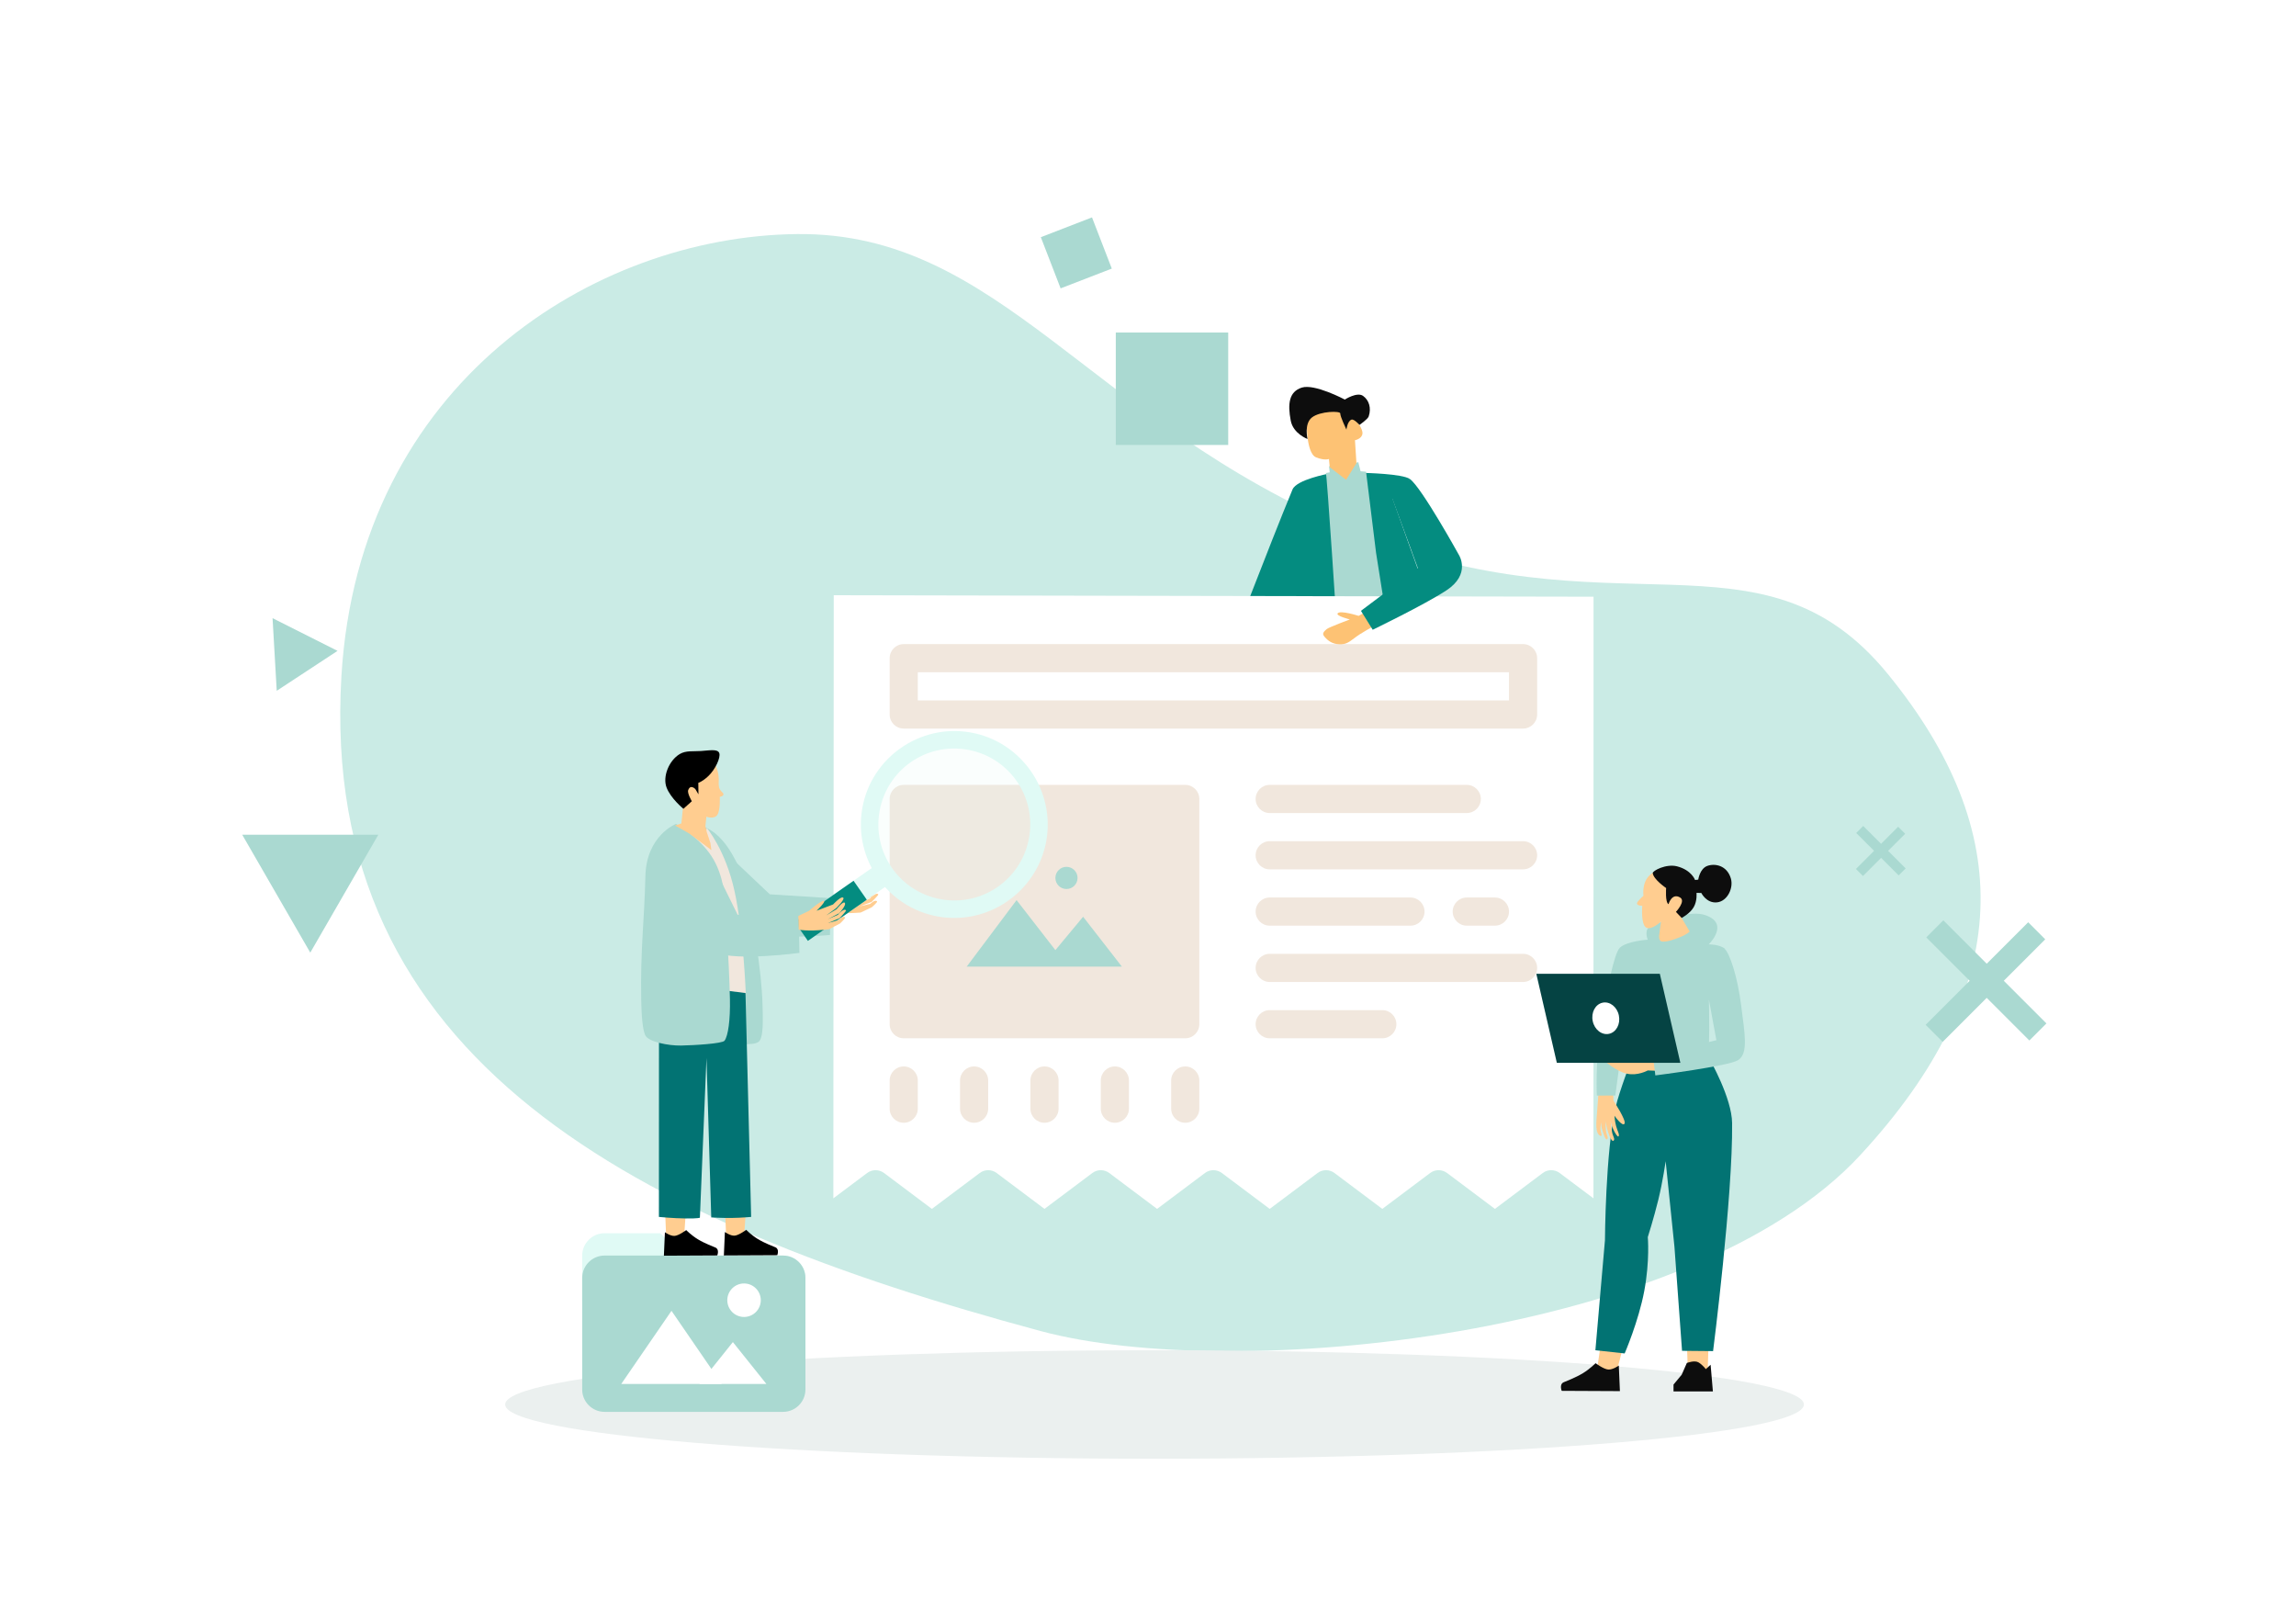
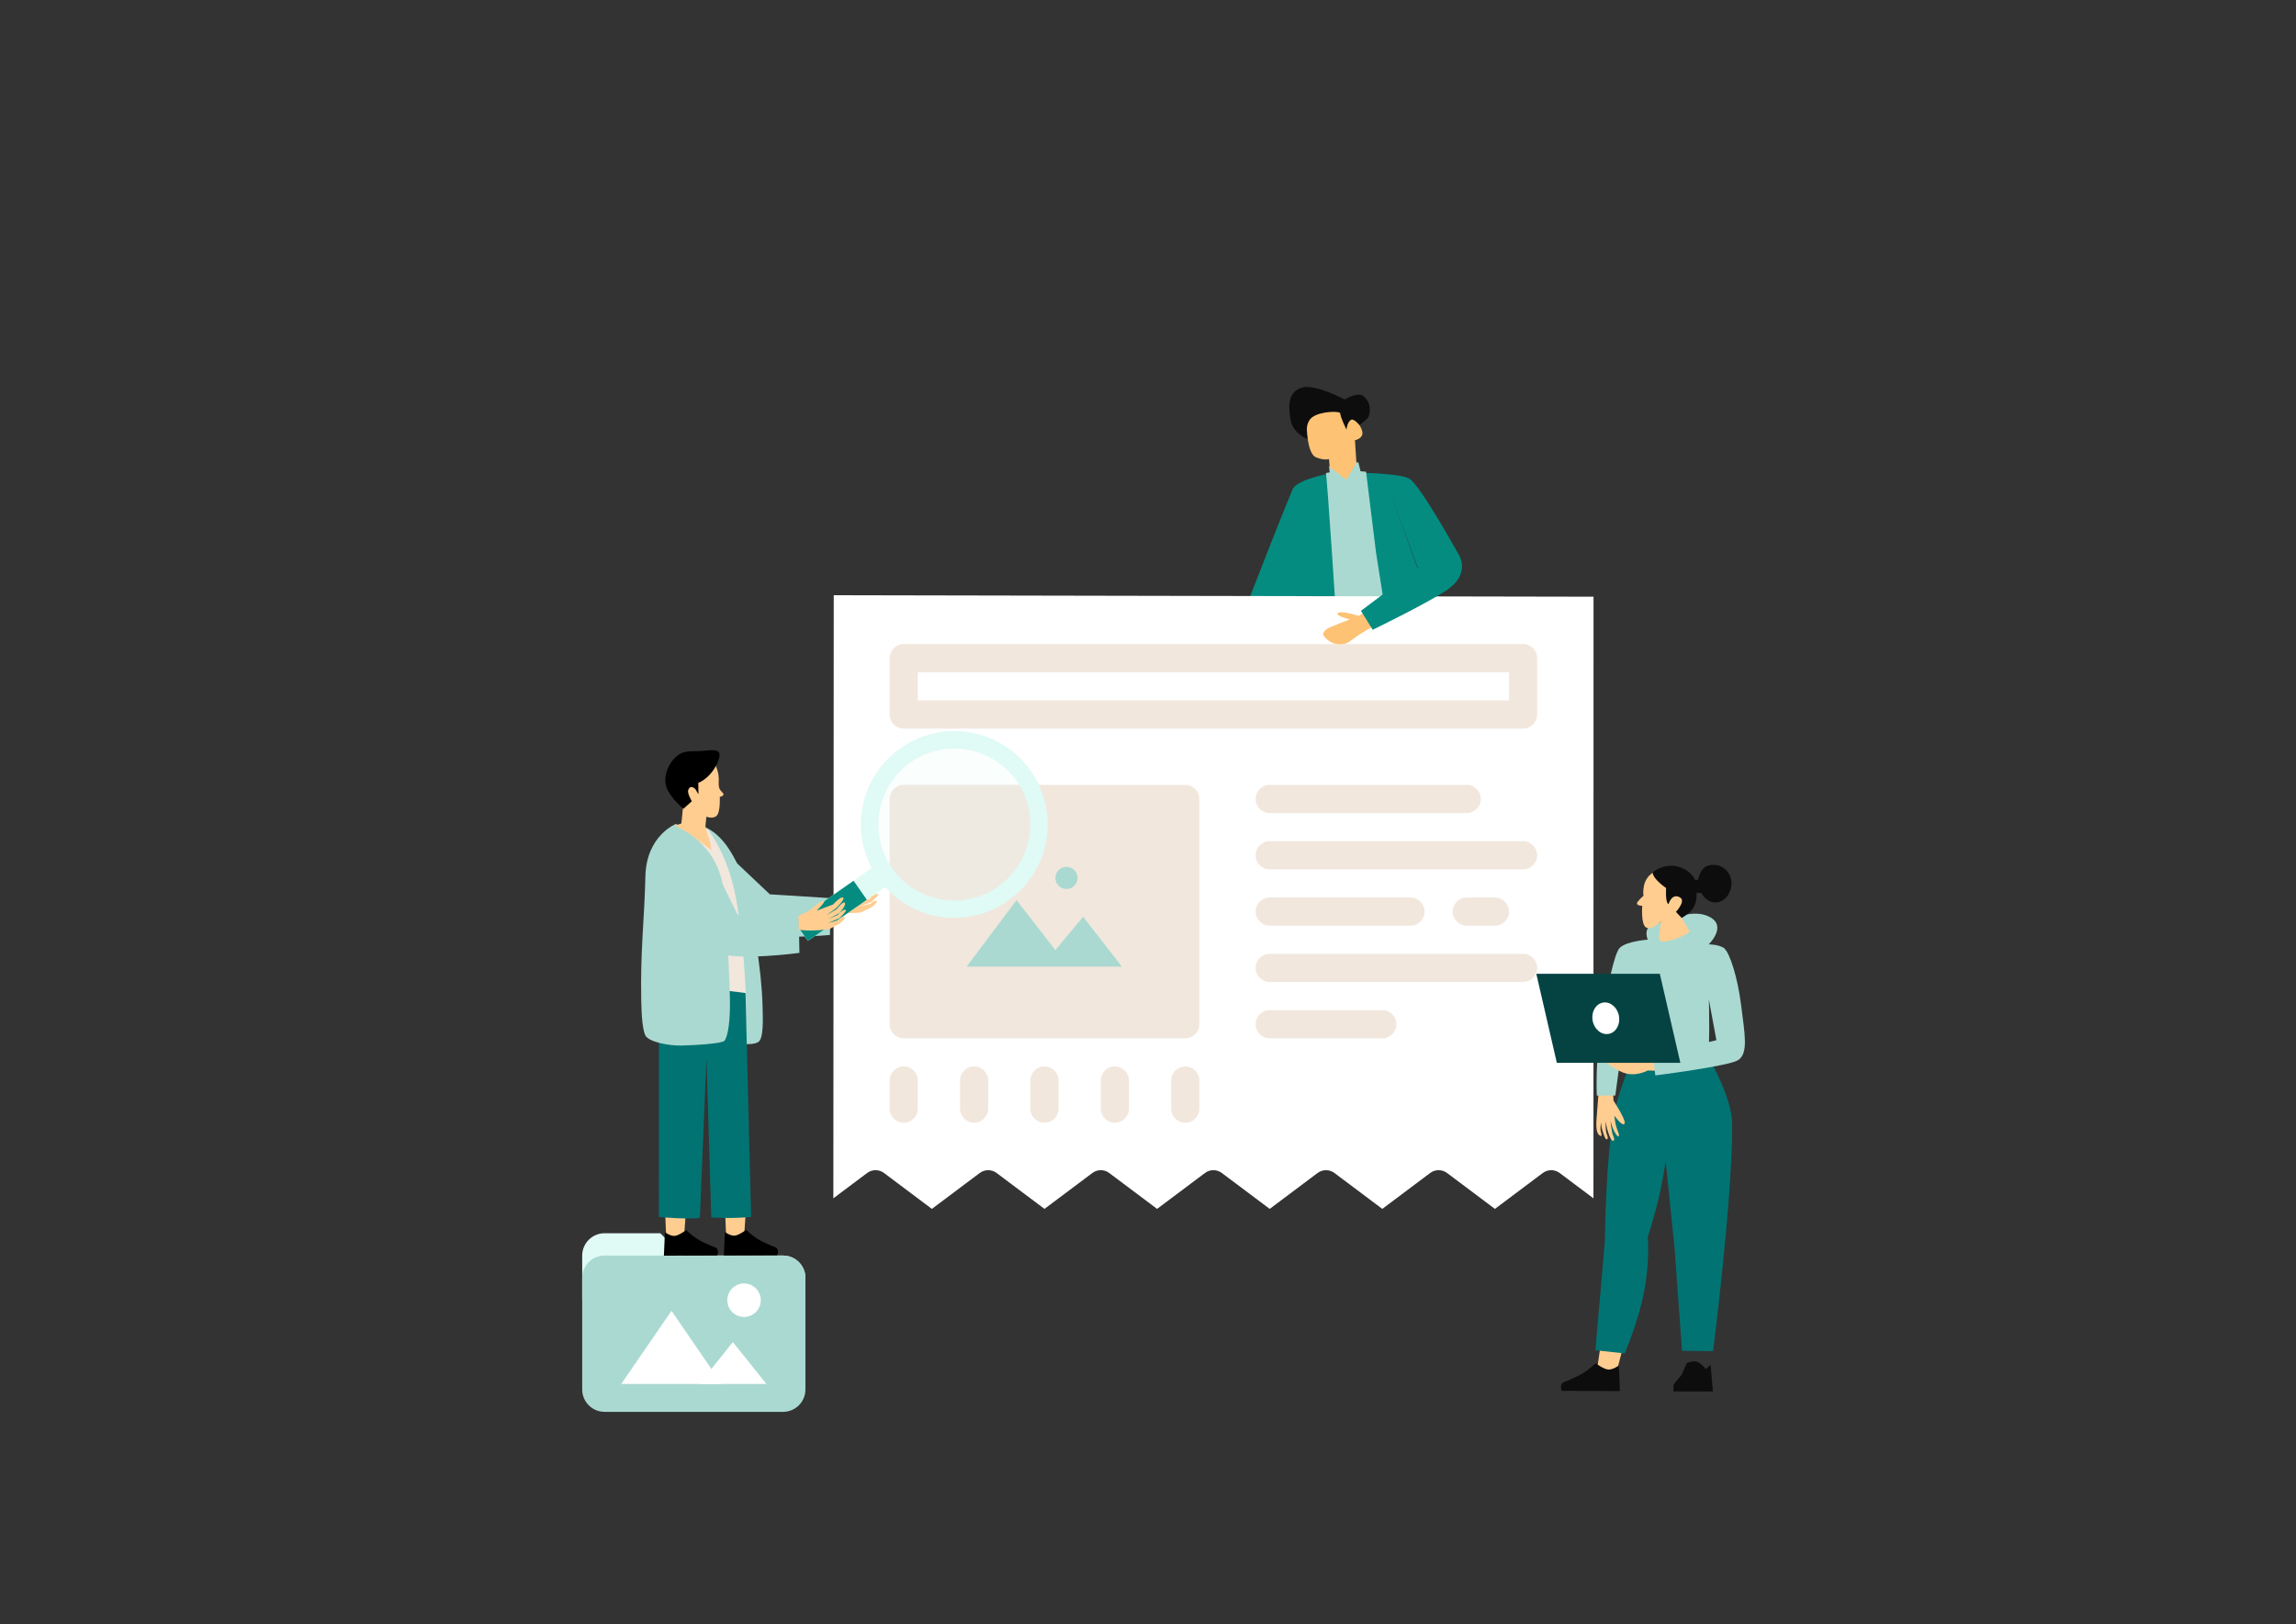
<svg xmlns="http://www.w3.org/2000/svg" xmlns:ns1="http://vectornator.io" height="100%" stroke-miterlimit="10" style="fill-rule:nonzero;clip-rule:evenodd;stroke-linecap:round;stroke-linejoin:round;" version="1.1" viewBox="0 0 3370.82 2384.24" width="100%" xml:space="preserve">
  <rect x="0" y="0" width="3370.82" height="2384.24" fill="#333333" stroke="none" />
  <defs />
  <clipPath id="ArtboardFrame">
-     <rect height="2384.24" width="3370.82" x="0" y="0" />
-   </clipPath>
+     </clipPath>
  <g clip-path="url(#ArtboardFrame)" id="Katman-1" ns1:layerName="Katman 1">
    <path d="M-4.079-7.282L3422.46-7.282L3422.46 2400.62L-4.079 2400.62L-4.079-7.282Z" fill="#ffffff" fill-rule="nonzero" opacity="1" stroke="none" />
    <g opacity="1">
      <path d="M1527.8 1953.84C934.673 1794.24 467.534 1557.35 501.229 992.666C526.93 561.964 872.37 346.783 1170.12 343.588C1467.86 340.393 1599.67 618.192 1983.63 778.429C2367.59 938.666 2585.28 760.694 2772.11 990.032C2958.93 1219.37 2959.82 1448.23 2730.92 1695.78C2483.54 1963.32 1811.81 2030.25 1527.8 1953.84Z" fill="#caebe5" fill-rule="nonzero" opacity="1" stroke="none" />
      <path d="M455.519 1398.34L355.579 1225.24L555.458 1225.24L455.519 1398.34Z" fill="#aad9d1" fill-rule="nonzero" opacity="1" stroke="none" />
      <path d="M406.278 1014L400.155 907.395L495.543 955.397L406.278 1014Z" fill="#aad9d1" fill-rule="nonzero" opacity="1" stroke="none" />
      <path d="M1638.12 488.107L1803.17 488.107L1803.17 653.151L1638.12 653.151L1638.12 488.107Z" fill="#aad9d1" fill-rule="nonzero" opacity="1" stroke="none" />
      <path d="M1528.07 348.157L1603.2 319.108L1632.25 394.245L1557.12 423.294L1528.07 348.157Z" fill="#aad9d1" fill-rule="nonzero" opacity="1" stroke="none" />
      <path d="M2853.06 1350.93L2828.01 1375.99L2891.7 1439.67L2827.08 1504.29L2852.13 1529.35L2916.75 1464.73L2979.36 1527.33L3004.41 1502.28L2941.8 1439.67L3002.66 1378.82L2977.63 1353.76L2916.75 1414.62L2853.06 1350.93Z" fill="#aad9d1" fill-rule="nonzero" opacity="1" stroke="none" />
      <path d="M2735.45 1212.39L2725.13 1222.71L2751.35 1248.93L2724.75 1275.54L2735.06 1285.86L2761.67 1259.25L2787.45 1285.03L2797.76 1274.71L2771.98 1248.93L2797.04 1223.88L2786.74 1213.56L2761.67 1238.62L2735.45 1212.39Z" fill="#aad9d1" fill-rule="nonzero" opacity="1" stroke="none" />
    </g>
    <path d="M741.629 2061.62C741.629 2017.65 1168.47 1982.01 1695 1982.01C2221.53 1982.01 2648.37 2017.65 2648.37 2061.62C2648.37 2105.59 2221.53 2141.24 1695 2141.24C1168.47 2141.24 741.629 2105.59 741.629 2061.62Z" fill="#ebf0ef" fill-rule="nonzero" opacity="1" stroke="none" />
  </g>
  <g id="Katman-2" ns1:layerName="Katman 2">
    <g opacity="1">
      <g opacity="1">
        <path d="M2069.88 703.11C2058.89 695.284 2002.7 694.177 2002.7 694.177L1950.25 695.38C1950.25 695.38 1903.58 703.951 1897.56 718.505C1863.78 800.156 1798.49 970.912 1798.49 970.912L1841.57 989.338L1880.77 918.005L1879.82 1056.11L1968.34 1056.82L1964.27 931.797L2039.77 933.4L2053.46 1053.58L2138.04 1021.16C2119.75 985.196 2092.66 866.482 2092.66 866.482L2044.64 732.44" fill="#048c80" fill-rule="nonzero" opacity="1" stroke="none" />
        <path d="M1951.15 684.32C1951.15 684.32 1962.67 686.796 1973.43 684.464C1984.2 682.132 1994.13 678.302 1994.13 678.302L1997.53 691.774L2005.55 692.432L2020.25 811.532L2039.32 932.105L1963.37 930.639C1963.37 930.639 1947.91 692.565 1946.55 694.35L1952.16 693.356L1951.15 684.32Z" fill="#aad9d1" fill-rule="nonzero" opacity="1" stroke="none" />
        <path d="M1918.48 611.746C1918.48 611.746 1916.12 664.961 1932.28 671.394C1944.87 676.409 1951.06 673.757 1951.06 673.757L1952.22 685.815L1976.23 704.282L1991.43 679.832L1989.27 646.192C1989.27 646.192 1999.36 644.345 2000.23 636.637C2001.1 628.928 1990.92 617.389 1990.92 617.389L1972.15 593.078L1918.48 611.746Z" fill="#fdc274" fill-rule="nonzero" opacity="1" stroke="none" />
        <path d="M1919.62 644.397C1919.62 644.397 1898.67 636.729 1894.98 617.479C1890.29 592.986 1892.31 575.021 1911.15 568.956C1929.98 562.891 1974.36 586.517 1974.36 586.517C1974.36 586.517 1992.32 574.906 2001.09 581.087C2009.85 587.268 2013.57 598.849 2009.43 611.24C2008.04 615.401 1995.87 623.717 1995.87 623.717C1995.87 623.717 1987.79 614.593 1984.14 615.977C1978.11 618.261 1976.71 630.649 1976.71 630.649C1976.71 630.649 1967.33 611.009 1967.72 606.965C1968.11 602.922 1938.2 603.363 1926.17 612.721C1914.15 622.079 1919.62 644.397 1919.62 644.397Z" fill="#0d0d0d" fill-rule="nonzero" opacity="1" stroke="none" />
      </g>
      <path d="M2339.52 875.904L1224.04 873.758L1223.46 1759.01L1273.06 1721.82C1280.41 1716.31 1290.51 1716.31 1297.86 1721.82L1368.12 1774.51L1438.38 1721.82C1445.73 1716.31 1455.83 1716.31 1463.18 1721.82L1533.44 1774.51L1603.7 1721.82C1611.05 1716.31 1621.15 1716.31 1628.5 1721.82L1698.76 1774.51L1769.03 1721.82C1776.37 1716.31 1786.48 1716.31 1793.82 1721.82L1864.09 1774.51L1934.35 1721.82C1941.7 1716.31 1951.8 1716.31 1959.15 1721.82L2029.41 1774.51L2099.67 1721.82C2107.02 1716.31 2117.12 1716.31 2124.47 1721.82L2194.73 1774.51L2264.99 1721.82C2272.34 1716.31 2282.44 1716.31 2289.79 1721.82L2339.39 1759.01L2339.52 875.904Z" fill="#ffffff" fill-rule="nonzero" opacity="1" stroke="none" />
      <g opacity="1">
        <path d="M1326.79 1172.78L1740.09 1172.78L1740.09 1503.42L1326.79 1503.42L1326.79 1172.78Z" fill="#f1e7dd" fill-rule="nonzero" opacity="1" stroke="none" />
        <path d="M1326.79 966.126L2236.06 966.126L2236.06 1048.79L1326.79 1048.79L1326.79 966.126Z" fill="#ffffff" fill-rule="nonzero" opacity="1" stroke="none" />
        <path d="M1326.79 966.126L1781.42 966.126L1781.42 1048.79L1326.79 1048.79L1326.79 966.126Z" fill="#ffffff" fill-rule="nonzero" opacity="1" stroke="none" />
        <path d="M1740.09 1152.11L1326.79 1152.11C1315.37 1152.11 1306.12 1161.37 1306.12 1172.78L1306.12 1503.42C1306.12 1514.84 1315.37 1524.09 1326.79 1524.09L1740.09 1524.09C1751.51 1524.09 1760.76 1514.84 1760.76 1503.42L1760.76 1172.78C1760.76 1161.37 1751.51 1152.11 1740.09 1152.11ZM1719.43 1482.76L1347.45 1482.76L1347.45 1193.44L1719.43 1193.44L1719.43 1482.76ZM2236.06 945.461L1326.79 945.461C1315.37 945.461 1306.12 954.713 1306.12 966.126L1306.12 1048.79C1306.12 1060.2 1315.37 1069.45 1326.79 1069.45L2236.06 1069.45C2247.47 1069.45 2256.73 1060.2 2256.73 1048.79L2256.73 966.126C2256.73 954.713 2247.47 945.461 2236.06 945.461ZM2215.4 1028.12L1347.45 1028.12L1347.45 986.792L2215.4 986.792L2215.4 1028.12ZM1864.09 1193.44L2153.4 1193.44C2164.81 1193.44 2174.07 1184.19 2174.07 1172.78C2174.07 1161.37 2164.81 1152.11 2153.4 1152.11L1864.09 1152.11C1852.67 1152.11 1843.42 1161.37 1843.42 1172.78C1843.42 1184.19 1852.67 1193.44 1864.09 1193.44ZM2194.73 1358.77C2206.14 1358.77 2215.4 1349.51 2215.4 1338.1C2215.4 1326.69 2206.14 1317.44 2194.73 1317.44L2153.4 1317.44C2141.99 1317.44 2132.73 1326.69 2132.73 1338.1C2132.73 1349.51 2141.99 1358.77 2153.4 1358.77L2194.73 1358.77ZM1864.09 1358.77L2070.74 1358.77C2082.15 1358.77 2091.4 1349.51 2091.4 1338.1C2091.4 1326.69 2082.15 1317.44 2070.74 1317.44L1864.09 1317.44C1852.67 1317.44 1843.42 1326.69 1843.42 1338.1C1843.42 1349.51 1852.67 1358.77 1864.09 1358.77ZM2029.41 1482.76L1864.09 1482.76C1852.67 1482.76 1843.42 1492.01 1843.42 1503.42C1843.42 1514.84 1852.67 1524.09 1864.09 1524.09L2029.41 1524.09C2040.82 1524.09 2050.07 1514.84 2050.07 1503.42C2050.07 1492.01 2040.82 1482.76 2029.41 1482.76ZM2236.06 1234.78L1864.09 1234.78C1852.67 1234.78 1843.42 1244.03 1843.42 1255.44C1843.42 1266.85 1852.67 1276.11 1864.09 1276.11L2236.06 1276.11C2247.47 1276.11 2256.73 1266.85 2256.73 1255.44C2256.73 1244.03 2247.47 1234.78 2236.06 1234.78ZM2236.06 1400.1L1864.09 1400.1C1852.67 1400.1 1843.42 1409.35 1843.42 1420.76C1843.42 1432.18 1852.67 1441.43 1864.09 1441.43L2236.06 1441.43C2247.47 1441.43 2256.73 1432.18 2256.73 1420.76C2256.73 1409.35 2247.47 1400.1 2236.06 1400.1ZM1326.79 1565.42C1315.37 1565.42 1306.12 1574.67 1306.12 1586.09L1306.12 1627.42C1306.12 1638.83 1315.37 1648.08 1326.79 1648.08C1338.2 1648.08 1347.45 1638.83 1347.45 1627.42L1347.45 1586.09C1347.45 1574.67 1338.2 1565.42 1326.79 1565.42ZM1430.11 1565.42C1418.7 1565.42 1409.45 1574.67 1409.45 1586.09L1409.45 1627.42C1409.45 1638.83 1418.7 1648.08 1430.11 1648.08C1441.53 1648.08 1450.78 1638.83 1450.78 1627.42L1450.78 1586.09C1450.78 1574.67 1441.53 1565.42 1430.11 1565.42ZM1533.44 1565.42C1522.03 1565.42 1512.78 1574.67 1512.78 1586.09L1512.78 1627.42C1512.78 1638.83 1522.03 1648.08 1533.44 1648.08C1544.85 1648.08 1554.11 1638.83 1554.11 1627.42L1554.11 1586.09C1554.11 1574.67 1544.85 1565.42 1533.44 1565.42ZM1636.77 1565.42C1625.35 1565.42 1616.1 1574.67 1616.1 1586.09L1616.1 1627.42C1616.1 1638.83 1625.35 1648.08 1636.77 1648.08C1648.18 1648.08 1657.43 1638.83 1657.43 1627.42L1657.43 1586.09C1657.43 1574.67 1648.18 1565.42 1636.77 1565.42ZM1740.09 1565.42C1728.68 1565.42 1719.43 1574.67 1719.43 1586.09L1719.43 1627.42C1719.43 1638.83 1728.68 1648.08 1740.09 1648.08C1751.51 1648.08 1760.76 1638.83 1760.76 1627.42L1760.76 1586.09C1760.76 1574.67 1751.51 1565.42 1740.09 1565.42Z" fill="#f1e7dd" fill-rule="nonzero" opacity="1" stroke="none" />
      </g>
      <path d="M1565.71 1272.41C1556.73 1272.41 1549.44 1279.71 1549.44 1288.69C1549.44 1297.68 1556.73 1304.97 1565.71 1304.97C1574.7 1304.97 1581.99 1297.68 1581.99 1288.69C1581.99 1279.71 1574.7 1272.41 1565.71 1272.41ZM1419.21 1418.91L1647.1 1418.91L1590.15 1345.68L1549.44 1394.66L1492.46 1321.26L1419.21 1418.91Z" fill="#aad9d1" fill-rule="nonzero" opacity="1" stroke="none" />
      <g opacity="1">
        <path d="M1996.51 930.969C1984.16 938.98 1979.92 945.128 1969.61 945.677C1959.31 946.225 1952.17 942.668 1946.77 937.065C1941.37 931.462 1940.46 929.483 1948 923.266C1950.99 920.805 1981.75 909.263 1981.75 909.263C1981.75 909.263 1961.11 904.135 1963.77 900.403C1967.45 895.246 1994.63 904.035 1994.63 904.035L2018.38 890.774L2028.16 913.125C2028.16 913.125 2008.86 922.958 1996.51 930.969Z" fill="#fdc274" fill-rule="nonzero" opacity="1" stroke="none" />
        <path d="M2041.67 725.354L2081.65 833.918L1998.04 896.626L2015.32 924.417C2015.32 924.417 2091.3 887.719 2123.44 866.658C2159.95 842.737 2141.95 814.711 2141.95 814.711C2141.95 814.711 2086.99 715.289 2069.88 703.11" fill="#048c80" fill-rule="nonzero" opacity="1" stroke="none" />
      </g>
    </g>
    <g opacity="1">
      <path d="M1149.71 1843.02L1002.22 1843.02L969.442 1810.24L887.504 1810.24C869.477 1810.24 854.728 1824.99 854.728 1843.02L854.728 1908.57L1182.48 1908.57L1182.48 1875.79C1182.48 1857.76 1167.73 1843.02 1149.71 1843.02Z" fill="#e0faf5" fill-rule="nonzero" opacity="1" stroke="none" />
      <path d="M1149.71 1843.02L887.504 1843.02C869.477 1843.02 854.728 1857.76 854.728 1875.79L854.728 2039.67C854.728 2057.69 869.477 2072.44 887.504 2072.44L1149.71 2072.44C1167.73 2072.44 1182.48 2057.69 1182.48 2039.67L1182.48 1875.79C1182.48 1857.76 1167.73 1843.02 1149.71 1843.02Z" fill="#aad9d1" fill-rule="nonzero" opacity="1" stroke="none" />
      <path d="M1092.35 1883.99C1078.77 1883.99 1067.77 1894.99 1067.77 1908.57C1067.77 1922.14 1078.77 1933.15 1092.35 1933.15C1105.93 1933.15 1116.93 1922.14 1116.93 1908.57C1116.93 1894.99 1105.93 1883.99 1092.35 1883.99Z" fill="#ffffff" fill-rule="nonzero" opacity="1" stroke="none" />
      <path d="M985.83 1924.13L912.085 2031.47L1059.57 2031.47L985.83 1924.13Z" fill="#ffffff" fill-rule="nonzero" opacity="1" stroke="none" />
      <path d="M1075.96 1970.02L1026.8 2031.47L1125.13 2031.47L1075.96 1970.02Z" fill="#ffffff" fill-rule="nonzero" opacity="1" stroke="none" />
    </g>
    <g opacity="1">
      <path d="M2350.22 1972.32L2345.56 2004.24L2360.98 2020.89L2373.98 2011.35L2383.08 1976.43L2350.22 1972.32Z" fill="#ffcd90" fill-rule="nonzero" opacity="1" stroke="none" />
-       <path d="M2476.73 1975.68L2477.95 2012.97L2501.86 2022.51L2507.14 2010.53L2508.41 1971.05L2476.73 1975.68Z" fill="#ffcd90" fill-rule="nonzero" opacity="1" stroke="none" />
      <path d="M2395.63 1554.48C2395.63 1554.48 2377.33 1601.69 2371.95 1625.28C2356.95 1690.99 2356.28 1820.47 2356.28 1820.47L2342.24 1982L2385.22 1986.7C2385.22 1986.7 2405.73 1939.22 2414.01 1894.91C2422.3 1850.59 2419.17 1815.92 2419.17 1815.92C2419.17 1815.92 2427.81 1788.88 2434.57 1761.34C2441.33 1733.8 2445.39 1704.49 2445.39 1704.49L2458.29 1830.01L2469.46 1982.86L2515.02 1983.28C2515.02 1983.28 2544.19 1755.13 2542.96 1648.56C2542.53 1611.42 2509.98 1554.88 2509.98 1554.88L2395.63 1554.48Z" fill="#027373" fill-rule="nonzero" opacity="1" stroke="none" />
      <path d="M2368.06 1602.24L2368.86 1615.66C2368.86 1615.66 2387.53 1644.11 2385.12 1649.15C2382.33 1655.01 2370.17 1637.71 2370.17 1637.71C2370.17 1637.71 2370.73 1645.84 2372.68 1653.07C2374.61 1660.18 2378.19 1665.81 2376.17 1668.1C2375.04 1669.39 2371.05 1663.61 2368.24 1657.17C2365.85 1651.68 2364.39 1645.37 2364.39 1645.37C2364.39 1645.37 2365.31 1653.55 2366.7 1661.55C2367.83 1668.01 2371.4 1671.96 2369.02 1674.26C2366.63 1676.56 2363.16 1669.02 2360.72 1661.27C2358.37 1653.83 2357.38 1646.03 2357.38 1646.03C2357.38 1646.03 2357.08 1653.05 2357.72 1659.33C2358.39 1665.99 2362.19 1670.37 2359.41 1672.24C2357 1673.87 2354.65 1665.81 2352.37 1658.95C2350.44 1653.12 2350.78 1647.34 2350.78 1647.34C2350.78 1647.34 2349.1 1653.97 2349.92 1659.36C2350.62 1663.97 2352.44 1666.54 2350.37 1667.53C2349.9 1667.75 2345.72 1666.08 2344.37 1659.58C2343.04 1653.18 2343.81 1644.35 2343.81 1644.35L2346.93 1603.01L2368.06 1602.24Z" fill="#ffcd90" fill-rule="nonzero" opacity="1" stroke="none" />
      <path d="M2508.89 1468.41C2508.89 1468.41 2509.42 1489.28 2509.37 1510.94L2508.7 1549.1L2508.68 1555.03L2398.62 1560.09C2398.62 1560.09 2390.39 1538.2 2388.54 1522.03C2386.69 1505.86 2387.48 1491.53 2387.48 1491.53L2380.46 1541.61L2371.45 1608.12L2344.38 1608.18C2344.38 1608.18 2341.78 1562.33 2350.25 1508.05C2358.72 1453.76 2369.75 1398.86 2378.24 1391.04C2388.83 1381.29 2419.09 1379.34 2419.09 1379.34C2419.09 1379.34 2412.3 1363.55 2424.57 1358.85C2447.34 1350.13 2481.15 1335.46 2504.03 1343.45C2539.92 1355.98 2508.6 1386.25 2508.6 1386.25C2508.6 1386.25 2524.23 1386.03 2532.24 1392.56" fill="#aad9d1" fill-rule="nonzero" opacity="1" stroke="none" />
      <path d="M2399.61 1559.94L2355.39 1557.02C2355.39 1557.02 2372.48 1572.47 2388.41 1576.04C2404.35 1579.61 2419.13 1571.29 2419.13 1571.29L2434.22 1571.86L2437.08 1559.22L2399.61 1559.94Z" fill="#ffcd90" fill-rule="nonzero" opacity="1" stroke="none" />
      <path d="M2531.49 1392.26C2539.5 1398.78 2551.16 1434.74 2556.22 1475.72C2561.29 1516.7 2567.37 1546.25 2551.74 1556.17C2537.83 1565 2430.24 1578.58 2430.24 1578.58L2426.7 1549.09L2519.89 1526.91L2507.5 1459.94" fill="#aad9d1" fill-rule="nonzero" opacity="1" stroke="none" />
      <path d="M2428.01 1280.42C2409.1 1290.12 2412.8 1314.93 2412.8 1314.93C2412.8 1314.93 2402.99 1323.36 2403.27 1326.24C2403.62 1329.74 2411.06 1329.56 2411.06 1329.56C2411.06 1329.56 2408.74 1356.47 2416.57 1361.4C2424.4 1366.33 2438.53 1352.66 2438.53 1352.66L2436.12 1370.97C2436.12 1370.97 2433.8 1381.37 2440.34 1382.06C2448.26 1382.9 2459.97 1378.14 2466.31 1375.7C2476.6 1371.74 2480.69 1367.38 2480.69 1367.38L2468.79 1347.33L2479.36 1312.47L2428.01 1280.42Z" fill="#ffcd90" fill-rule="nonzero" opacity="1" stroke="none" />
      <path d="M2426.44 1281.66C2427.56 1291.01 2446.1 1303.56 2446.1 1303.56C2446.1 1303.56 2444.45 1324.48 2449.59 1327.24C2449.59 1327.24 2454.39 1310 2466.69 1317.49C2475.35 1322.77 2460.47 1338.54 2460.47 1338.54L2468.92 1347.41C2468.92 1347.41 2481.13 1341.09 2486.57 1331.6C2492.02 1322.11 2490.66 1310.64 2490.66 1310.64L2497.74 1310.78C2497.74 1310.78 2505.25 1326.15 2520.71 1324.57C2536.1 1323 2545.32 1303.4 2541.09 1289.33C2535.28 1270.03 2517.51 1267.1 2506.63 1271.02C2495.41 1275.05 2493.25 1291.19 2493.25 1291.19L2488.59 1291.73C2488.59 1291.73 2483.37 1277.07 2462.06 1271.67C2445.95 1267.58 2426.03 1278.26 2426.44 1281.66Z" fill="#0d0d0d" fill-rule="nonzero" opacity="1" stroke="none" />
      <path d="M2342.51 2000.99C2342.51 2000.99 2334.34 2009.34 2324.02 2015.63C2312.75 2022.49 2299.12 2027.42 2295.62 2029.01C2288.92 2032.05 2292.78 2041.59 2292.78 2041.59L2378.24 2042L2376.62 2004.44C2376.62 2004.44 2367.99 2010.74 2361.19 2010.33C2354.39 2009.92 2342.51 2000.99 2342.51 2000.99Z" fill="#0d0d0d" fill-rule="nonzero" opacity="1" stroke="none" />
      <path d="M2476.51 2000.7L2468.91 2017.95L2456.94 2032.36L2456.94 2042.45L2514.75 2042.45L2511.39 2003.3L2504.35 2009.72C2504.35 2009.72 2499.44 2003.26 2493.57 1999.79C2487.7 1996.31 2476.51 2000.7 2476.51 2000.7Z" fill="#0d0d0d" fill-rule="nonzero" opacity="1" stroke="none" />
      <g opacity="1">
        <path d="M2255.5 1429.44L2436.84 1429.44L2466.97 1560.09L2285.62 1560.09L2255.5 1429.44Z" fill="#054343" fill-rule="nonzero" opacity="1" stroke="none" />
        <path d="M2338.3 1498.78C2335.7 1486.15 2342.18 1474.09 2352.79 1471.82C2363.4 1469.56 2374.11 1477.96 2376.71 1490.58C2379.32 1503.21 2372.83 1515.28 2362.22 1517.54C2351.62 1519.8 2340.91 1511.4 2338.3 1498.78Z" fill="#ffffff" fill-rule="nonzero" opacity="1" stroke="none" />
      </g>
    </g>
    <g opacity="1">
      <path d="M1094.79 1780.66L1092.74 1810.17L1075.67 1822.07L1065.89 1810.99L1064.54 1777.93L1094.79 1780.66Z" fill="#ffcd90" fill-rule="nonzero" opacity="1" stroke="none" />
      <path d="M1095.5 1805.26C1095.5 1805.26 1103 1812.91 1112.46 1818.68C1122.79 1824.97 1135.3 1829.49 1138.5 1830.94C1144.65 1833.74 1141.11 1842.48 1141.11 1842.48L1062.74 1842.86L1064.23 1808.42C1064.23 1808.42 1072.14 1814.19 1078.38 1813.82C1084.61 1813.45 1095.5 1805.26 1095.5 1805.26Z" fill="#000000" fill-rule="nonzero" opacity="1" stroke="none" />
      <path d="M1006.73 1781.01L1004.69 1810.52L987.619 1822.43L977.838 1811.35L976.491 1778.28L1006.73 1781.01Z" fill="#ffcd90" fill-rule="nonzero" opacity="1" stroke="none" />
      <g opacity="1">
        <path d="M1219.18 1318.16L1235.14 1311.36C1235.14 1311.36 1251.91 1297.68 1257.04 1297.66C1262.18 1297.63 1246.18 1311.69 1246.18 1311.69L1270.83 1303.47C1270.83 1303.47 1281.08 1293.2 1285.09 1293.71C1291.36 1294.52 1274.78 1309.33 1274.78 1309.33L1260.04 1319.12L1275.59 1310.66C1275.59 1310.66 1285.66 1298.9 1287.98 1301.6C1290.99 1305.11 1279.33 1316.61 1279.33 1316.61L1262.14 1324.83L1277.15 1319.01C1277.15 1319.01 1286.55 1308.78 1289.44 1312.91C1290.12 1313.87 1279.57 1323.98 1279.57 1323.98L1262.01 1330.5L1277.69 1326.76C1277.69 1326.76 1284.98 1319.55 1287.71 1323.32C1288.41 1324.29 1280.08 1331.63 1280.08 1331.63L1263.47 1339.53C1263.47 1339.53 1250.88 1340.53 1240.82 1340.42C1230.76 1340.3 1228.59 1339.31 1223.23 1339.08C1215.24 1338.75 1215.83 1339.65 1215.83 1339.65L1219.18 1318.16Z" fill="#ffcd90" fill-rule="nonzero" opacity="1" stroke="none" />
        <path d="M1063.51 1249.69L1130.21 1312.75L1219.77 1318.4L1218.49 1372.45C1218.49 1372.45 1126.7 1381 1095.95 1367.07C1065.26 1353.18 1008.88 1306.96 1008.88 1306.96" fill="#aad9d1" fill-rule="nonzero" opacity="1" stroke="none" />
      </g>
      <path d="M1007.45 1805.61C1007.45 1805.61 1014.94 1813.26 1024.41 1819.03C1034.74 1825.33 1047.24 1829.84 1050.45 1831.3C1056.59 1834.09 1053.05 1842.84 1053.05 1842.84L974.688 1843.21L976.177 1808.77C976.177 1808.77 984.088 1814.54 990.324 1814.17C996.56 1813.8 1007.45 1805.61 1007.45 1805.61Z" fill="#000000" fill-rule="nonzero" opacity="1" stroke="none" />
      <path d="M1035.11 1214.51C1035.11 1214.51 1055.18 1220.22 1074.3 1252.87C1093.41 1285.51 1098.98 1312.22 1109.64 1380.8C1115.72 1419.89 1118.8 1450.02 1119.5 1475.52C1120.04 1494.76 1121.41 1524.79 1113.2 1529.6C1107.61 1532.88 1101.75 1532.59 1085.23 1533.07C1068.71 1533.55 1051.25 1529.1 1051.25 1529.1L1035.11 1214.51Z" fill="#aad9d1" fill-rule="nonzero" opacity="1" stroke="none" />
      <path d="M1037.72 1215.39L1033.74 1230.48L1008.03 1221.3L1017.83 1458.17C1017.83 1458.17 1046.59 1463.68 1065.87 1463.98C1085.15 1464.29 1094.95 1459.39 1094.95 1459.39C1094.95 1459.39 1091.66 1368.65 1078.42 1308.21C1065.19 1247.77 1037.72 1215.39 1037.72 1215.39Z" fill="#f1e7dd" fill-rule="nonzero" opacity="1" stroke="none" />
      <path d="M1094.48 1457.66L1102.78 1786.29C1102.78 1786.29 1088.89 1787.62 1074.25 1787.81C1059.6 1788 1044.2 1787.05 1044.2 1787.05L1037.2 1552.97L1027.53 1787.44C1027.53 1787.44 1025.93 1788.76 1006.91 1788.57C987.889 1788.38 967.359 1786.29 967.359 1786.29L967.489 1441.72L1094.48 1457.66Z" fill="#027373" fill-rule="nonzero" opacity="1" stroke="none" />
      <path d="M992.426 1209.37C992.426 1209.37 948.944 1226.4 947.536 1286C945.96 1352.7 940.056 1392.42 941.389 1468.12C941.811 1492.09 943.51 1511.08 947.251 1519.52C951.588 1529.3 981.226 1535.09 999.983 1534.74C1018.74 1534.38 1060.4 1531.96 1063.69 1527.66C1068.94 1520.79 1072.3 1497.11 1071.63 1466.38C1070.33 1405.97 1064.13 1321.28 1064.13 1321.28C1064.13 1321.28 1063.57 1285.86 1044.67 1256.9C1025.78 1227.94 992.426 1209.37 992.426 1209.37Z" fill="#aad9d1" fill-rule="nonzero" opacity="1" stroke="none" />
      <path d="M1049.91 1122C1049.91 1122 1053.66 1129.35 1054.85 1138.14C1056.03 1146.94 1054.38 1148.56 1055.55 1155.07C1056.71 1161.58 1062.29 1163.07 1062.13 1166.03C1061.96 1168.98 1056.72 1169.67 1056.72 1169.67C1056.72 1169.67 1057.78 1189.01 1053.19 1196.08C1048.6 1203.15 1037.07 1198.85 1037.07 1198.85L1035.66 1212.39L1037.63 1221.37L1042.9 1237.21L1044.39 1247.82L1011.93 1223.52L991.112 1211.65L1000.34 1208.78L1003.01 1182.45L1003.16 1143.28L1049.91 1122Z" fill="#ffcd90" fill-rule="nonzero" opacity="1" stroke="none" />
      <path d="M1055.99 1105.5C1058.23 1112.04 1050.2 1129.53 1039.75 1139.35C1030.97 1147.59 1025.21 1149.09 1025.21 1149.09L1025.41 1165.97L1020.9 1158.32C1020.9 1158.32 1013.8 1150.61 1010.38 1159.77C1008.67 1164.33 1015.69 1176.11 1015.69 1176.11L1003.34 1187.22C1003.34 1187.22 984.751 1172.05 978.623 1156.04C972.495 1140.03 982.123 1116.39 997.805 1106.93C1007.02 1101.37 1018.02 1103.19 1029.08 1102.41C1041.77 1101.52 1053.79 1099.08 1055.99 1105.5Z" fill="#000000" fill-rule="nonzero" opacity="1" stroke="none" />
      <g opacity="1">
        <path d="M1285.93 1269.95L1305.37 1297.79L1186.08 1381.12L1166.63 1353.28L1285.93 1269.95Z" fill="#e0faf5" fill-rule="nonzero" opacity="1" stroke="none" />
        <path d="M1253.13 1292.87L1272.57 1320.7L1186.08 1381.12L1166.63 1353.28L1253.13 1292.87Z" fill="#048c80" fill-rule="nonzero" opacity="1" stroke="none" />
        <path d="M1440.85 1094.31C1505.83 1116.55 1540.47 1187.26 1518.23 1252.24C1495.99 1317.22 1425.28 1351.86 1360.3 1329.61C1295.32 1307.37 1260.68 1236.66 1282.93 1171.69C1305.17 1106.71 1375.88 1072.07 1440.85 1094.31Z" fill="#e0faf5" fill-rule="nonzero" opacity="0.165" stroke="none" />
        <path d="M1530.91 1254.46C1533.13 1247.96 1534.88 1241.21 1536.12 1234.25C1549.3 1159.95 1499.31 1088.37 1425.02 1075.18C1350.72 1061.99 1279.14 1111.98 1265.95 1186.28C1252.76 1260.57 1302.76 1332.16 1377.06 1345.35C1444.39 1357.3 1509.48 1317.35 1530.91 1254.46ZM1506.55 1246.28C1489.16 1297.64 1436.64 1329.81 1381.56 1320.03C1320.77 1309.24 1280.49 1251.57 1291.28 1190.78C1302.07 1129.99 1359.73 1089.71 1420.52 1100.5C1481.31 1111.29 1521.58 1168.96 1510.79 1229.75C1509.78 1235.45 1508.35 1240.97 1506.55 1246.28Z" fill="#e0faf5" fill-rule="nonzero" opacity="1" stroke="none" />
      </g>
      <path d="M1045.84 1267.49L1082.95 1342.73L1172.67 1344.68L1173.62 1398.74C1173.62 1398.74 1082.25 1411.07 1050.96 1398.42C1019.72 1385.8 999.745 1313.7 999.745 1313.7" fill="#aad9d1" fill-rule="nonzero" opacity="1" stroke="none" />
      <path d="M1172.07 1344.47L1187.73 1337.02C1187.73 1337.02 1203.92 1322.66 1209.05 1322.43C1214.18 1322.19 1198.77 1336.89 1198.77 1336.89L1223.06 1327.67C1223.06 1327.67 1232.89 1316.98 1236.91 1317.33C1243.21 1317.88 1227.25 1333.36 1227.25 1333.36L1212.93 1343.75L1228.12 1334.66C1228.12 1334.66 1237.7 1322.49 1240.13 1325.09C1243.28 1328.47 1232.1 1340.44 1232.1 1340.44L1215.27 1349.37L1230.02 1342.93C1230.02 1342.93 1238.99 1332.32 1242.05 1336.33C1242.77 1337.26 1232.64 1347.8 1232.64 1347.8L1215.37 1355.04L1230.88 1350.65C1230.88 1350.65 1237.87 1343.15 1240.75 1346.8C1241.49 1347.74 1233.47 1355.42 1233.47 1355.42L1217.2 1364C1217.2 1364 1204.66 1365.51 1194.6 1365.82C1184.55 1366.12 1176.98 1365.21 1176.98 1365.21L1172.59 1364.71L1172.07 1344.47Z" fill="#ffcd90" fill-rule="nonzero" opacity="1" stroke="none" />
    </g>
  </g>
</svg>